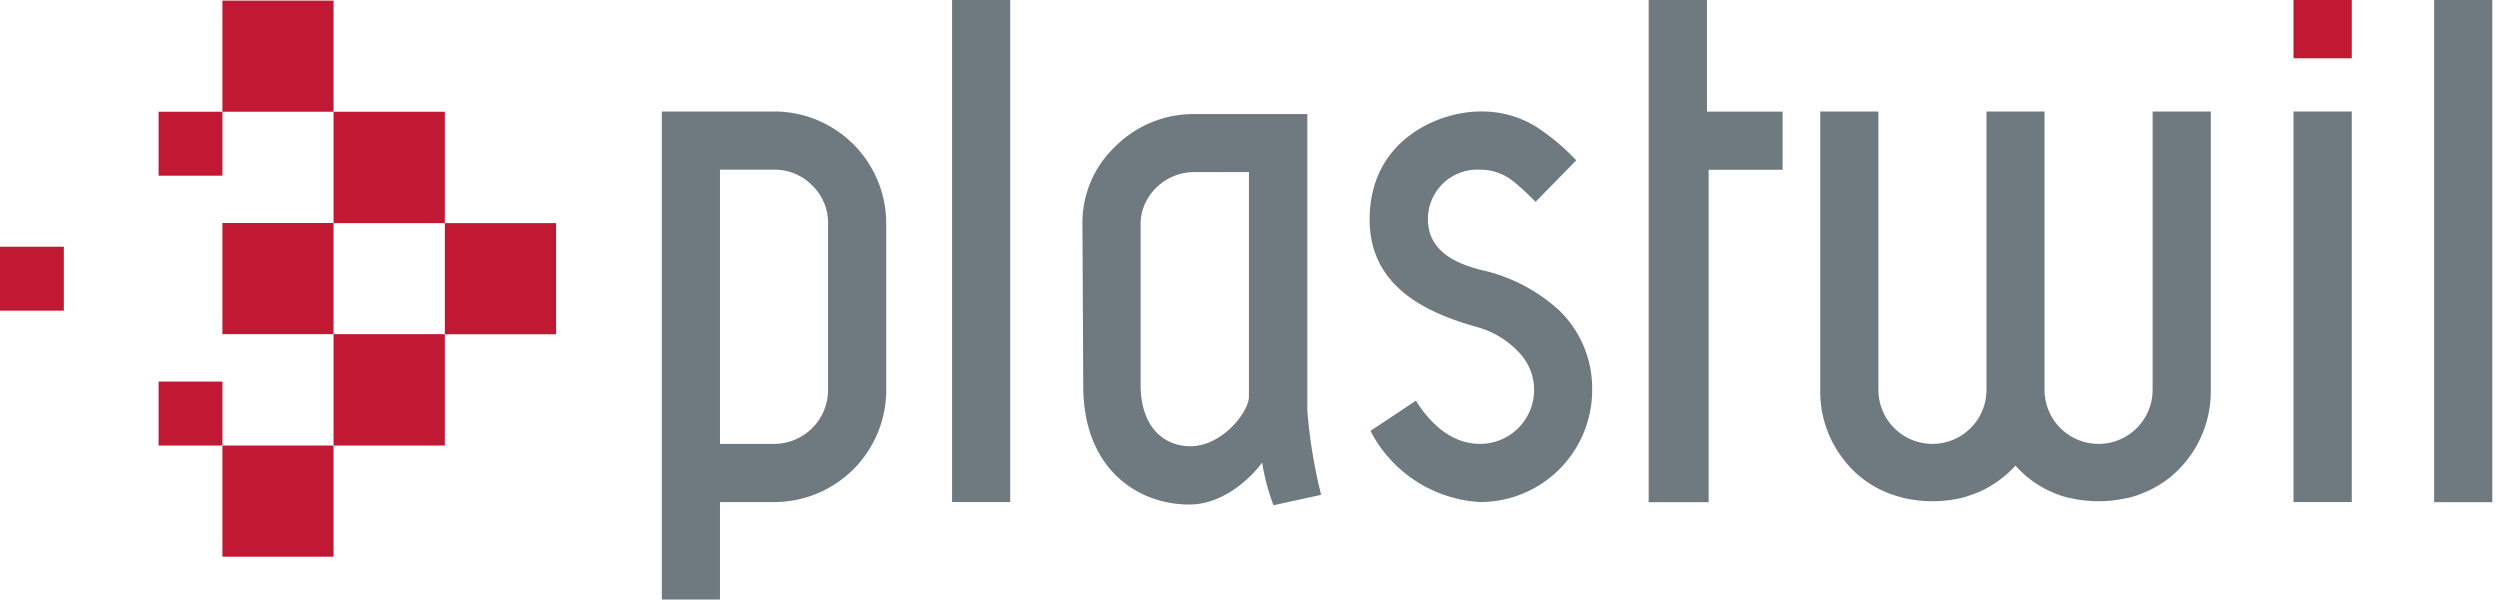
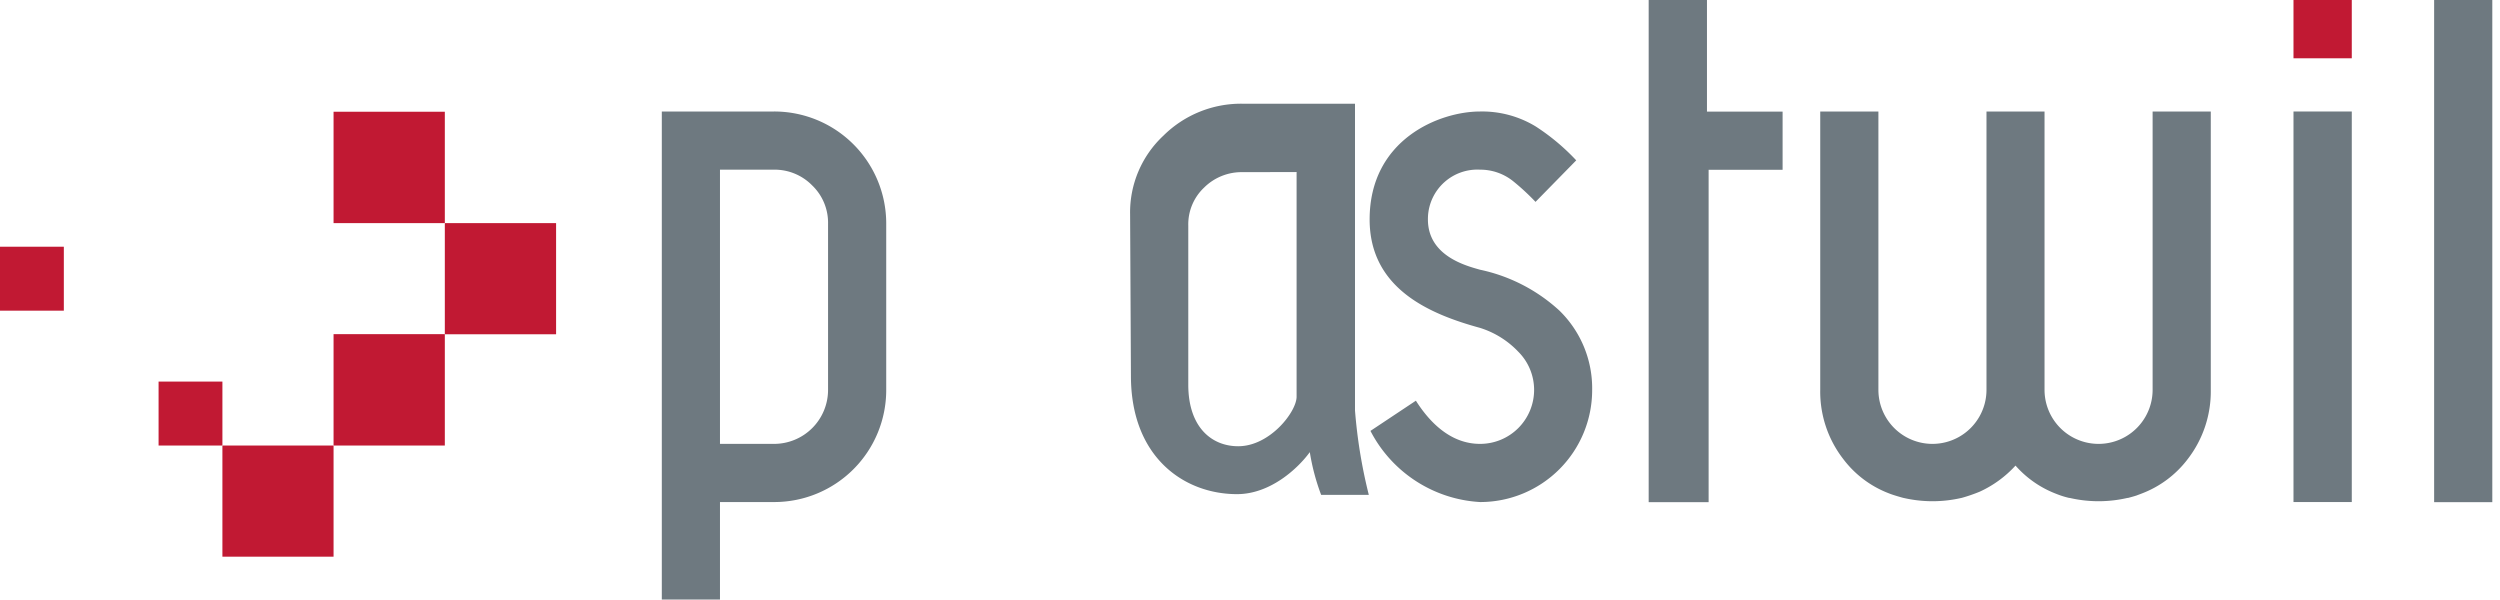
<svg xmlns="http://www.w3.org/2000/svg" id="Layer_1" data-name="Layer 1" viewBox="0 0 211.882 50.81">
  <defs>
    <style> .cls-1 { fill: #c11933; } .cls-2 { fill: #6e7980; } </style>
  </defs>
  <title>plastwil-systemy-przytwierdzen-szyn-logo</title>
  <g>
-     <rect class="cls-1" x="18.85" y="0.05" width="9.42" height="9.42" />
    <rect class="cls-1" x="28.27" y="9.47" width="9.43" height="9.44" />
    <rect class="cls-1" x="28.27" y="28.32" width="9.43" height="9.44" />
    <rect class="cls-1" x="37.7" y="18.91" width="9.43" height="9.42" />
-     <rect class="cls-1" x="18.85" y="18.9" width="9.42" height="9.42" />
    <rect class="cls-1" x="18.85" y="37.76" width="9.42" height="9.42" />
-     <rect class="cls-1" x="13.44" y="9.47" width="5.41" height="5.42" />
    <rect class="cls-1" x="13.44" y="32.34" width="5.41" height="5.42" />
    <rect class="cls-1" y="20.91" width="5.41" height="5.42" />
    <path class="cls-2" d="M75.11,33.04a9.492,9.492,0,0,1-9.473,9.51q-.018,0-.037,0H61.02v8.26H56.09V9.45H65.6a9.492,9.492,0,0,1,9.51,9.473q0,.018,0,.037Zm-4.93,0V18.96a4.378,4.378,0,0,0-1.34-3.24,4.455,4.455,0,0,0-3.24-1.34H61.02V37.62H65.6a4.575,4.575,0,0,0,4.58-4.57V33.04" />
-     <rect class="cls-2" x="80.69" width="4.93" height="42.55" />
    <path class="cls-2" d="M134.94,33.04a9.492,9.492,0,0,1-9.473,9.51q-.013,0-.027,0a11.171,11.171,0,0,1-9.29-6.03L120,33.96c1.18,1.86,2.96,3.66,5.44,3.66a4.575,4.575,0,0,0,3.24-7.81,7.6,7.6,0,0,0-3.24-2.02c-4.23-1.16-9.36-3.3-9.36-9.19,0-6.79,5.92-9.15,9.36-9.15a8.732,8.732,0,0,1,4.72,1.27,18.314,18.314,0,0,1,3.43,2.87l-3.45,3.52a19.653,19.653,0,0,0-1.88-1.74,4.45,4.45,0,0,0-2.82-.99,4.19,4.19,0,0,0-4.414,3.953q-.007.133-.006.267c0,3.08,3.21,3.92,4.42,4.26a14.333,14.333,0,0,1,6.72,3.46,9.189,9.189,0,0,1,2.78,6.72" />
    <polygon class="cls-2" points="139.73 0 144.67 0 144.67 9.46 151.08 9.46 151.08 14.39 144.81 14.39 144.81 42.56 139.73 42.56 139.73 0" />
    <rect class="cls-2" x="194.38" y="9.45" width="4.94" height="33.1" />
    <rect class="cls-2" x="206.3" width="4.93" height="42.56" />
    <rect class="cls-1" x="194.38" width="4.94" height="4.94" />
    <path class="cls-2" d="M182.44,9.45V33.04a4.58,4.58,0,1,1-9.16,0V9.45h-4.92V33.04a4.58,4.58,0,0,1-9.16,0V9.45h-4.93V33.04a9.321,9.321,0,0,0,1.94,5.85,8.757,8.757,0,0,0,3.9,2.93c.36.15,1.2.38,1.21.38h.01a10.903,10.903,0,0,0,4.91,0h.01a13.642,13.642,0,0,0,1.54-.53,9.402,9.402,0,0,0,3.03-2.21,8.753,8.753,0,0,0,3.44,2.39,7.487,7.487,0,0,0,1.1.35h.05a10.859,10.859,0,0,0,4.9,0h.05c.26-.07.49-.13.73-.21.01,0,.01,0,.02-.01.14-.05.27-.1.4-.15a8.816,8.816,0,0,0,3.92-2.94,9.381,9.381,0,0,0,1.94-5.85V9.45Z" />
-     <path class="cls-2" d="M111.97,41.94l-4.04.88a18.466,18.466,0,0,1-.96-3.62c-.99,1.36-3.33,3.56-6.17,3.56-4.48,0-8.99-3.12-8.99-10.02l-.07-13.69a8.892,8.892,0,0,1,2.82-6.67,9.343,9.343,0,0,1,6.71-2.71h9.53V34.79a43.236,43.236,0,0,0,1.17,7.15m-6.12-8.32V14.58s-3.13.01-4.59.01a4.507,4.507,0,0,0-3.25,1.31,4.281,4.281,0,0,0-1.34,3.21V32.6c0,3.62,1.99,5.22,4.23,5.22,2.69,0,4.95-2.92,4.95-4.2" />
+     <path class="cls-2" d="M111.97,41.94a18.466,18.466,0,0,1-.96-3.62c-.99,1.36-3.33,3.56-6.17,3.56-4.48,0-8.99-3.12-8.99-10.02l-.07-13.69a8.892,8.892,0,0,1,2.82-6.67,9.343,9.343,0,0,1,6.71-2.71h9.53V34.79a43.236,43.236,0,0,0,1.17,7.15m-6.12-8.32V14.58s-3.13.01-4.59.01a4.507,4.507,0,0,0-3.25,1.31,4.281,4.281,0,0,0-1.34,3.21V32.6c0,3.62,1.99,5.22,4.23,5.22,2.69,0,4.95-2.92,4.95-4.2" />
  </g>
</svg>